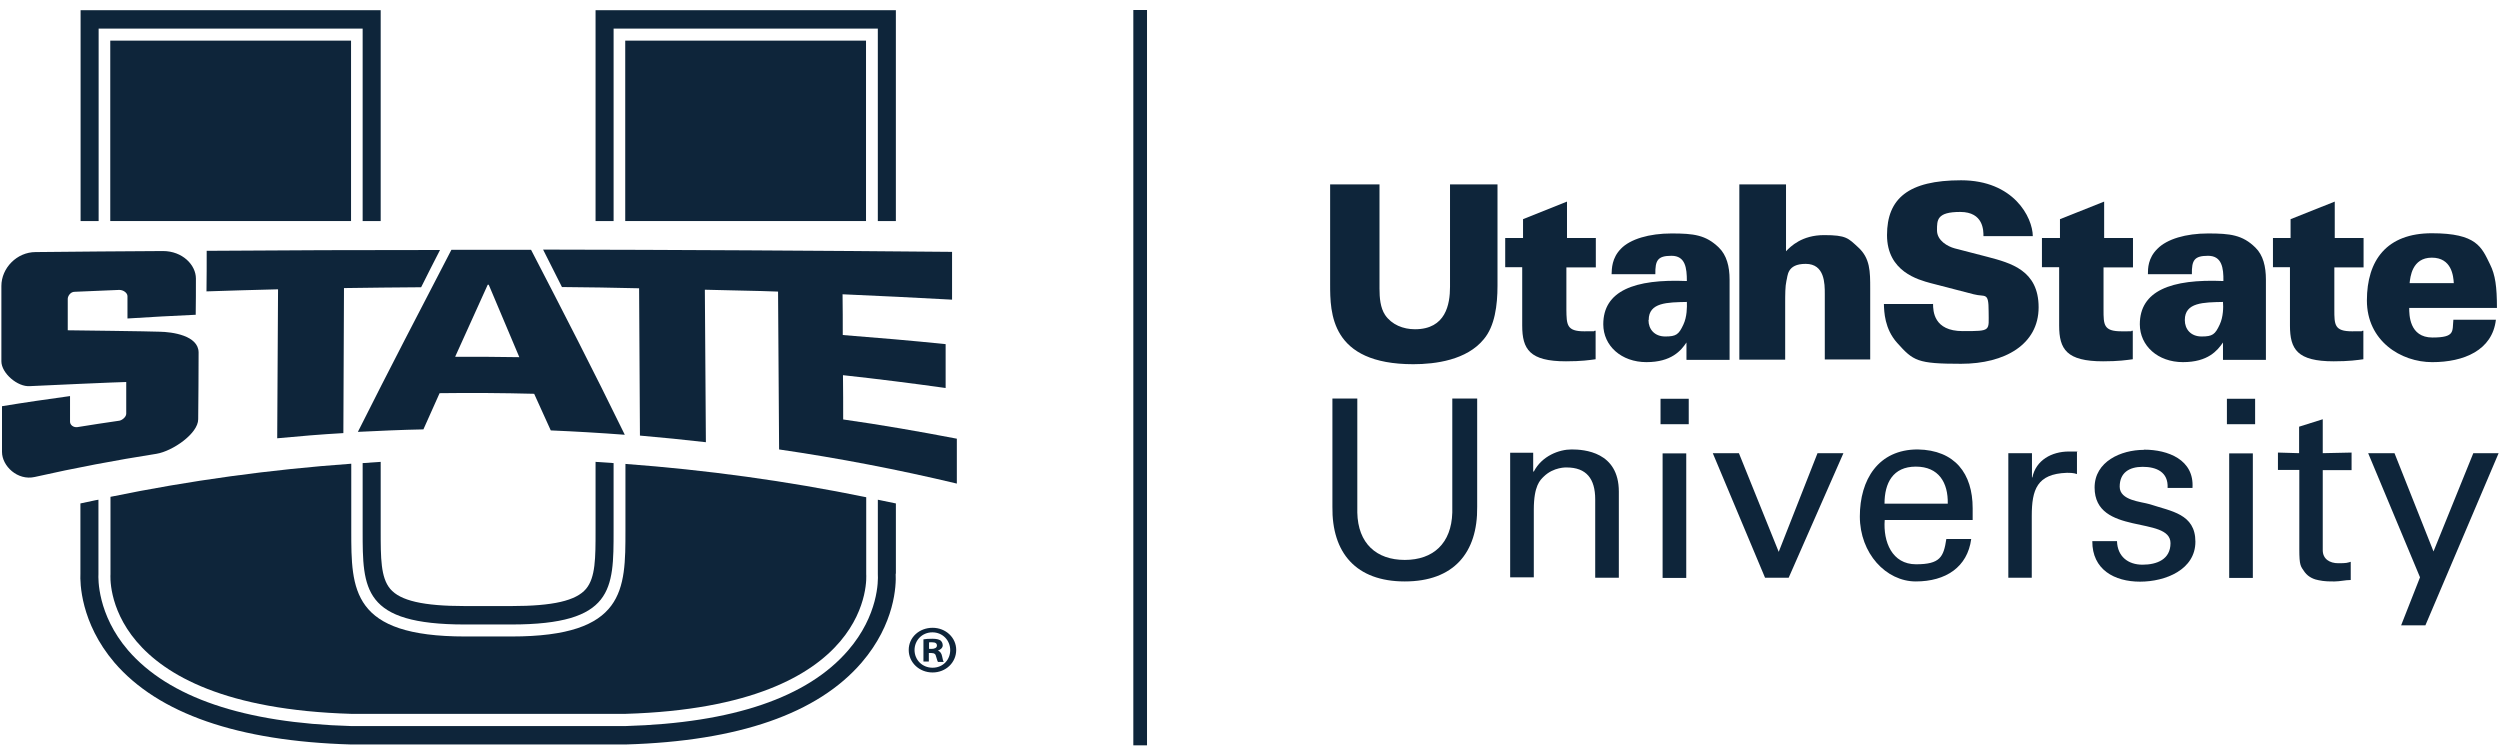
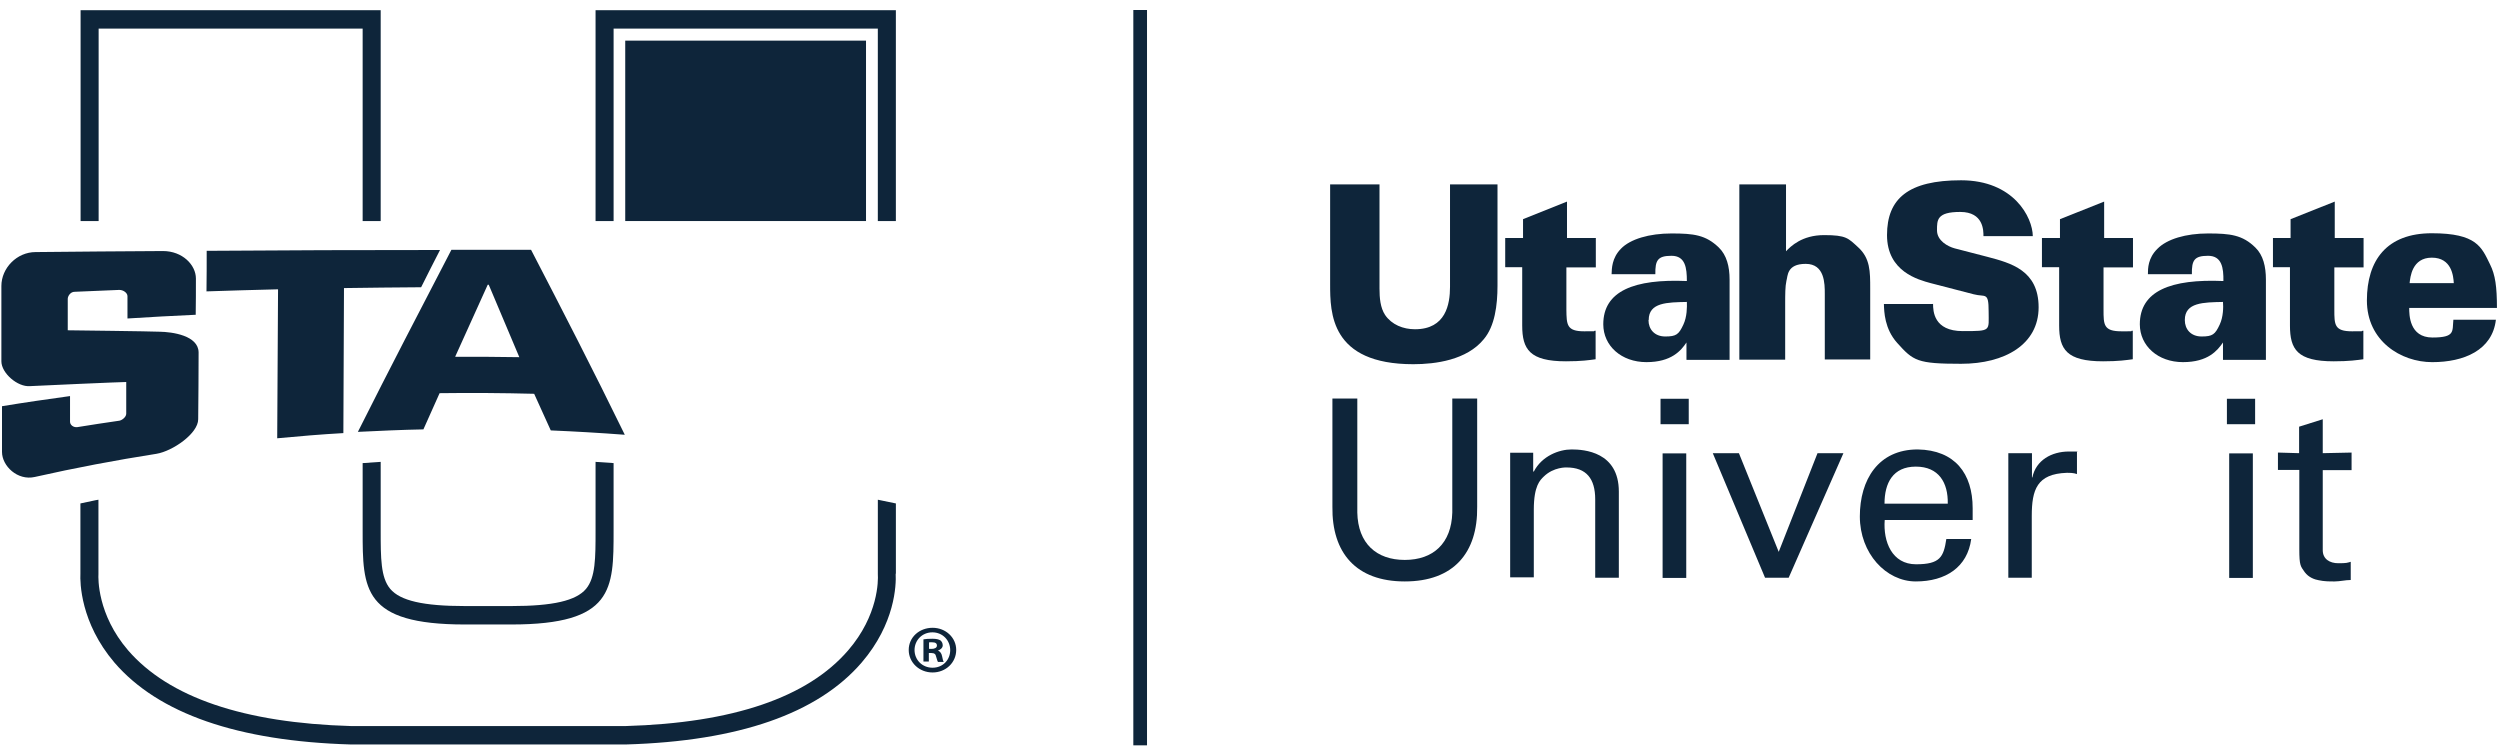
<svg xmlns="http://www.w3.org/2000/svg" width="170" height="51" viewBox="0 0 170 51" fill="none">
  <g clip-path="url(#clip0_5395_14833)">
    <path d="M25.238 0.695H6.129H5.48V1.356V15.031H6.707V1.947H24.66V15.031H25.887V1.356V0.695H25.238Z" fill="#0E253A" />
    <path d="M60.27 0.695H41.147H40.498V1.356V15.031H41.725V1.947H59.692V15.031H60.919V1.356V0.695H60.27Z" fill="#0E253A" />
    <path d="M24.66 31.491V36.091C24.66 40.059 24.66 42.465 31.613 42.465H34.772C41.724 42.465 41.724 40.073 41.724 36.091V31.491C41.316 31.463 40.907 31.435 40.498 31.407V36.091C40.498 37.934 40.498 39.271 39.849 40.045C39.172 40.847 37.606 41.212 34.772 41.212H31.613C28.778 41.212 27.213 40.847 26.536 40.045C25.887 39.271 25.887 37.948 25.887 36.091V31.407C25.478 31.435 25.069 31.463 24.66 31.491Z" fill="#0E253A" />
    <path d="M60.92 39.004V34.234C60.511 34.15 60.102 34.066 59.693 33.981V39.046C59.721 39.482 59.735 41.831 57.676 44.223C54.912 47.431 49.835 49.161 42.544 49.372H23.872C16.566 49.161 11.475 47.417 8.711 44.223C6.61 41.775 6.68 39.313 6.694 39.046V33.981C6.694 33.981 6.61 33.981 5.468 34.234V39.018C5.439 39.595 5.468 42.338 7.78 45.053C10.77 48.528 16.172 50.399 23.843 50.624H42.572C50.216 50.399 55.603 48.528 58.593 45.053C60.863 42.408 60.948 39.792 60.906 39.018" fill="#0E253A" />
    <path d="M58.889 2.763H42.516V15.031H58.889V2.763Z" fill="#0E253A" />
-     <path d="M58.903 33.812C53.488 32.701 48.016 31.955 42.53 31.547V36.091C42.53 40.101 42.53 43.281 34.787 43.281H31.628C23.886 43.281 23.886 40.101 23.886 36.091V31.533C18.386 31.927 12.914 32.673 7.513 33.784V39.06C7.513 39.06 6.765 48.036 23.886 48.542H42.53C59.651 48.036 58.903 39.06 58.903 39.06V33.812Z" fill="#0E253A" />
-     <path d="M23.871 2.763H7.498V15.031H23.871V2.763Z" fill="#0E253A" />
    <path d="M14.055 17.056C14.055 17.971 14.055 18.899 14.041 19.814C15.663 19.758 17.285 19.715 18.907 19.673C18.892 23.05 18.864 26.426 18.85 29.803C20.345 29.662 21.84 29.535 23.349 29.451C23.363 26.173 23.377 22.881 23.391 19.589C25.14 19.561 26.889 19.547 28.637 19.533C29.061 18.689 29.483 17.844 29.921 17C24.632 17 19.344 17.014 14.069 17.056" fill="#0E253A" />
    <path d="M30.71 16.986C32.516 16.986 34.307 16.986 36.112 16.986C38.227 21.066 40.357 25.202 42.486 29.564C40.808 29.437 39.13 29.339 37.452 29.268C37.071 28.438 36.704 27.608 36.323 26.778C34.18 26.722 32.036 26.708 29.892 26.736C29.526 27.552 29.159 28.382 28.792 29.198C27.312 29.226 25.817 29.296 24.336 29.367C26.465 25.118 28.595 21.038 30.696 16.986M35.308 24.274C34.617 22.628 33.926 20.996 33.235 19.364H33.164C32.431 20.996 31.683 22.628 30.95 24.26C32.403 24.26 33.855 24.26 35.308 24.288" fill="#0E253A" />
    <path d="M0.136 30.717C0.136 29.69 0.136 28.649 0.136 27.622C1.673 27.369 3.225 27.144 4.762 26.933C4.762 27.509 4.762 28.1 4.762 28.677C4.762 28.902 5.002 29.085 5.269 29.043C6.214 28.888 7.159 28.747 8.118 28.607C8.287 28.579 8.584 28.368 8.584 28.128C8.584 27.411 8.584 26.694 8.584 25.976C8.584 25.962 2.153 26.243 2.04 26.257C1.194 26.328 0.094 25.371 0.094 24.569C0.094 22.867 0.094 21.165 0.094 19.448C0.094 18.224 1.151 17.141 2.421 17.141C5.312 17.113 8.189 17.085 11.08 17.071C12.405 17.071 13.322 18.013 13.322 18.942C13.322 19.758 13.322 20.588 13.308 21.404C11.757 21.474 10.22 21.558 8.668 21.657C8.668 21.151 8.668 20.644 8.668 20.137C8.668 19.912 8.372 19.701 8.09 19.715C7.089 19.758 6.073 19.8 5.072 19.842C4.79 19.842 4.607 20.137 4.607 20.32C4.607 21.038 4.607 21.755 4.607 22.459C4.607 22.459 10.375 22.529 10.854 22.557C11.714 22.571 13.491 22.811 13.505 23.964C13.505 25.484 13.491 27.003 13.477 28.508C13.477 29.479 11.743 30.675 10.643 30.858C7.864 31.294 5.114 31.814 2.364 32.434C1.194 32.701 0.136 31.688 0.136 30.731" fill="#0E253A" />
-     <path d="M57.336 28.551C57.336 27.538 57.336 26.525 57.322 25.512C59.649 25.765 61.99 26.061 64.303 26.384C64.303 25.385 64.303 24.4 64.303 23.401C61.976 23.162 59.649 22.965 57.308 22.782C57.308 21.854 57.308 20.939 57.294 20.011C59.776 20.123 62.258 20.236 64.74 20.377V20.166C64.74 19.167 64.74 18.168 64.74 17.169V17.127C55.884 17.043 45.8 16.986 36.93 16.972C37.353 17.816 37.79 18.674 38.213 19.519C39.962 19.533 41.711 19.561 43.459 19.603C43.473 22.937 43.502 26.286 43.516 29.62C45.011 29.747 46.505 29.901 48 30.07C47.972 26.609 47.958 23.162 47.93 19.701C49.185 19.744 51.653 19.772 52.908 19.828C52.936 23.401 52.95 26.989 52.979 30.562C57.026 31.153 61.059 31.927 65.065 32.884C65.065 31.871 65.065 30.844 65.065 29.831C62.498 29.338 59.917 28.888 57.336 28.523" fill="#0E253A" />
    <path d="M63.175 44.125H63.344C63.542 44.125 63.711 44.054 63.711 43.9C63.711 43.745 63.612 43.675 63.373 43.675C63.133 43.675 63.203 43.675 63.175 43.689V44.125ZM63.161 44.983H62.794V43.477C62.935 43.449 63.133 43.435 63.401 43.435C63.669 43.435 63.838 43.477 63.951 43.548C64.035 43.618 64.106 43.731 64.106 43.886C64.106 44.04 63.965 44.181 63.782 44.237C63.937 44.308 64.021 44.42 64.064 44.631C64.106 44.856 64.134 44.955 64.176 45.011H63.782C63.739 44.955 63.711 44.814 63.654 44.645C63.626 44.476 63.528 44.406 63.33 44.406H63.161V45.011V44.983ZM62.188 44.195C62.188 44.87 62.71 45.405 63.415 45.405C64.12 45.405 64.614 44.87 64.614 44.209C64.614 43.548 64.106 42.999 63.401 42.999C62.696 42.999 62.188 43.548 62.188 44.209M65.022 44.195C65.022 45.053 64.317 45.728 63.415 45.728C62.512 45.728 61.793 45.053 61.793 44.195C61.793 43.337 62.512 42.69 63.415 42.69C64.317 42.69 65.022 43.365 65.022 44.195Z" fill="#0E253A" />
    <path d="M77.997 0.681H77.066V50.681H77.997V0.681Z" fill="#0E253A" />
    <path d="M93.806 12.54V19.617C93.806 20.264 93.862 20.925 94.186 21.418C94.638 22.079 95.413 22.389 96.217 22.389C98.319 22.389 98.601 20.686 98.601 19.505V12.54H101.83V19.434C101.83 20.757 101.647 22.178 100.899 23.064C99.743 24.485 97.613 24.766 96.104 24.766C90.463 24.766 90.449 21.263 90.449 19.322V12.54H93.806Z" fill="#0E253A" />
    <path d="M108.516 16.198V18.182H106.514V21.052C106.528 22.079 106.528 22.529 107.727 22.529C108.925 22.529 108.122 22.529 108.502 22.487V24.429C108.093 24.485 107.543 24.569 106.486 24.569C104.018 24.569 103.51 23.753 103.51 22.135V18.168H102.354V16.184H103.566V14.904L106.556 13.708V16.184H108.531L108.516 16.198Z" fill="#0E253A" />
    <path d="M145.043 16.198V18.182H143.04V21.052C143.04 22.079 143.04 22.529 144.253 22.529C145.466 22.529 144.648 22.529 145.029 22.487V24.429C144.605 24.485 144.07 24.569 143.012 24.569C140.53 24.569 140.022 23.753 140.022 22.135V18.168H138.852V16.184H140.078V14.904L143.082 13.708V16.184H145.043V16.198Z" fill="#0E253A" />
    <path d="M160.723 16.198V18.182H158.735V21.052C158.735 22.079 158.735 22.529 159.934 22.529C161.132 22.529 160.329 22.529 160.709 22.487V24.429C160.3 24.485 159.75 24.569 158.693 24.569C156.211 24.569 155.717 23.753 155.717 22.135V18.168H154.561V16.184H155.759V14.904L158.763 13.708V16.184H160.723V16.198Z" fill="#0E253A" />
    <path d="M112.098 21.77C112.098 22.375 112.493 22.881 113.24 22.881C113.988 22.881 114.157 22.74 114.467 22.079C114.721 21.544 114.721 20.869 114.707 20.532C113.381 20.56 112.112 20.56 112.112 21.756M114.679 24.457V23.289C114.312 23.838 113.663 24.625 111.957 24.625C110.25 24.625 109.023 23.514 109.023 22.051C109.023 19.786 111.125 18.956 114.707 19.11C114.707 18.224 114.608 17.394 113.663 17.394C112.718 17.394 112.549 17.704 112.563 18.646H109.588C109.602 18.266 109.602 17.549 110.222 16.916C110.857 16.255 112.154 15.875 113.663 15.875C115.172 15.875 115.99 15.973 116.879 16.831C117.415 17.352 117.612 18.126 117.612 19.012V24.471H114.693L114.679 24.457Z" fill="#0E253A" />
    <path d="M148.568 21.77C148.568 22.375 148.963 22.881 149.71 22.881C150.458 22.881 150.627 22.74 150.937 22.079C151.191 21.544 151.191 20.869 151.163 20.532C149.837 20.56 148.568 20.56 148.568 21.756M151.163 24.457V23.289C150.782 23.838 150.148 24.625 148.441 24.625C146.735 24.625 145.508 23.514 145.508 22.051C145.508 19.786 147.609 18.956 151.191 19.11C151.205 18.224 151.093 17.394 150.148 17.394C149.203 17.394 149.033 17.704 149.048 18.646H146.058C146.058 18.266 146.058 17.549 146.707 16.916C147.355 16.255 148.639 15.875 150.148 15.875C151.657 15.875 152.489 15.973 153.363 16.831C153.899 17.352 154.082 18.126 154.082 19.012V24.471H151.163V24.457Z" fill="#0E253A" />
    <path d="M118.304 12.54H121.449V17.085C121.773 16.747 122.534 15.987 124.043 15.987C125.552 15.987 125.679 16.198 126.356 16.817C127.174 17.563 127.174 18.463 127.174 19.617V24.443H124.086V19.983C124.086 19.294 124.086 17.943 122.788 17.943C121.491 17.943 121.575 18.773 121.477 19.096C121.392 19.476 121.392 19.997 121.392 20.7V24.457H118.275V12.54H118.304Z" fill="#0E253A" />
    <path d="M131.448 20.658C131.448 21.151 131.49 22.515 133.465 22.515C135.439 22.515 135.227 22.515 135.227 21.165C135.227 19.814 135.002 20.222 134.212 20.011L131.279 19.251C130.461 19.026 128.317 18.478 128.317 15.988C128.317 13.497 129.77 12.259 133.352 12.259C136.934 12.259 138.217 14.778 138.231 16.058H134.875C134.875 15.692 134.889 14.412 133.295 14.412C131.702 14.412 131.716 14.96 131.716 15.664C131.716 16.367 132.449 16.761 132.915 16.888L135.143 17.465C136.736 17.887 138.626 18.379 138.626 20.897C138.626 23.416 136.341 24.738 133.352 24.738C130.362 24.738 130.108 24.541 129.008 23.317C128.148 22.361 128.12 21.193 128.105 20.672H131.42L131.448 20.658Z" fill="#0E253A" />
    <path d="M166.858 19.251C166.83 18.773 166.717 17.521 165.363 17.521C164.01 17.521 163.897 18.858 163.854 19.251H166.858ZM163.826 20.94C163.826 21.39 163.826 22.951 165.406 22.951C166.985 22.951 166.745 22.515 166.83 21.741H169.721C169.481 23.824 167.535 24.626 165.392 24.626C163.248 24.626 160.949 23.177 160.949 20.433C160.949 17.69 162.303 15.861 165.363 15.861C168.424 15.861 168.748 16.803 169.326 17.985C169.679 18.689 169.792 19.491 169.792 20.94H163.84H163.826Z" fill="#0E253A" />
    <path d="M100.448 34.459C100.49 37.597 98.84 39.538 95.526 39.538C92.212 39.538 90.562 37.597 90.604 34.459V27.102H92.297V34.853C92.339 36.95 93.594 38.075 95.526 38.075C97.458 38.075 98.699 36.95 98.756 34.853V27.102H100.448V34.459Z" fill="#0E253A" />
    <path d="M104.271 32.068H104.299C104.849 30.999 106.02 30.562 106.866 30.562C107.712 30.562 110.081 30.717 110.081 33.432V39.285H108.474V33.953C108.474 32.56 107.881 31.787 106.527 31.787C106.527 31.787 105.653 31.744 104.976 32.406C104.736 32.645 104.299 33.01 104.299 34.657V39.257H102.691V30.788H104.257V32.04L104.271 32.068Z" fill="#0E253A" />
    <path d="M113.057 30.83H114.665V39.299H113.057V30.83ZM112.916 27.116H114.834V28.846H112.916V27.116Z" fill="#0E253A" />
    <path d="M120.023 39.285L116.469 30.816H118.246L120.953 37.526L123.591 30.816H125.353L121.63 39.285H120.023Z" fill="#0E253A" />
    <path d="M132.448 34.248C132.477 32.828 131.842 31.73 130.276 31.73C128.711 31.73 128.147 32.856 128.147 34.248H132.448ZM128.161 35.36C128.048 36.837 128.655 38.371 130.291 38.371C131.927 38.371 132.166 37.878 132.35 36.654H134.042C133.788 38.568 132.307 39.538 130.276 39.538C128.246 39.538 126.469 37.625 126.469 35.121C126.469 32.617 127.724 30.562 130.403 30.562C132.942 30.605 134.141 32.209 134.141 34.558V35.36H128.147H128.161Z" fill="#0E253A" />
    <path d="M138.174 39.285H136.566V30.816H138.174V32.462H138.202C138.442 31.294 139.514 30.703 140.684 30.703C141.855 30.703 141.051 30.717 141.234 30.717V32.237C141.009 32.152 140.755 32.152 140.543 32.152C138.513 32.222 138.16 33.292 138.16 35.093V39.285H138.174Z" fill="#0E253A" />
-     <path d="M145.803 30.577C147.411 30.577 149.216 31.252 149.089 33.179H147.397C147.453 32.096 146.635 31.744 145.704 31.744C144.774 31.744 144.139 32.152 144.139 33.095C144.139 34.038 145.592 34.108 146.198 34.291C147.636 34.769 149.287 34.938 149.287 36.837C149.287 38.736 147.256 39.553 145.521 39.553C143.786 39.553 142.263 38.736 142.277 36.795H143.956C143.984 37.836 144.703 38.399 145.69 38.399C146.678 38.399 147.594 38.033 147.594 36.936C147.594 35.05 142.433 36.457 142.433 33.151C142.433 31.379 144.238 30.591 145.775 30.591" fill="#0E253A" />
    <path d="M151.585 30.83H153.193V39.299H151.585V30.83ZM151.43 27.116H153.348V28.846H151.43V27.116Z" fill="#0E253A" />
    <path d="M156.339 30.816V29.015L157.947 28.509V30.816L159.907 30.774V31.969H157.947C157.947 31.955 157.947 37.414 157.947 37.414C157.947 38.019 158.426 38.3 159.004 38.3C159.583 38.3 159.597 38.272 159.85 38.202V39.44C159.484 39.44 159.117 39.538 158.75 39.538C158.384 39.538 158.059 39.538 157.665 39.454C157.411 39.412 156.988 39.271 156.72 38.905C156.438 38.497 156.353 38.469 156.353 37.344V31.955H154.9C154.9 31.969 154.9 30.774 154.9 30.774L156.353 30.816H156.339Z" fill="#0E253A" />
-     <path d="M164.928 42.521H163.277L164.561 39.257L161.035 30.816H162.826L165.478 37.498L168.185 30.816H169.906L164.928 42.521Z" fill="#0E253A" />
  </g>
  <defs>
    <clipPath id="clip0_5395_14833">
      <rect width="169.811" height="50" fill="white" transform="translate(0.094 0.681)" />
    </clipPath>
  </defs>
</svg>